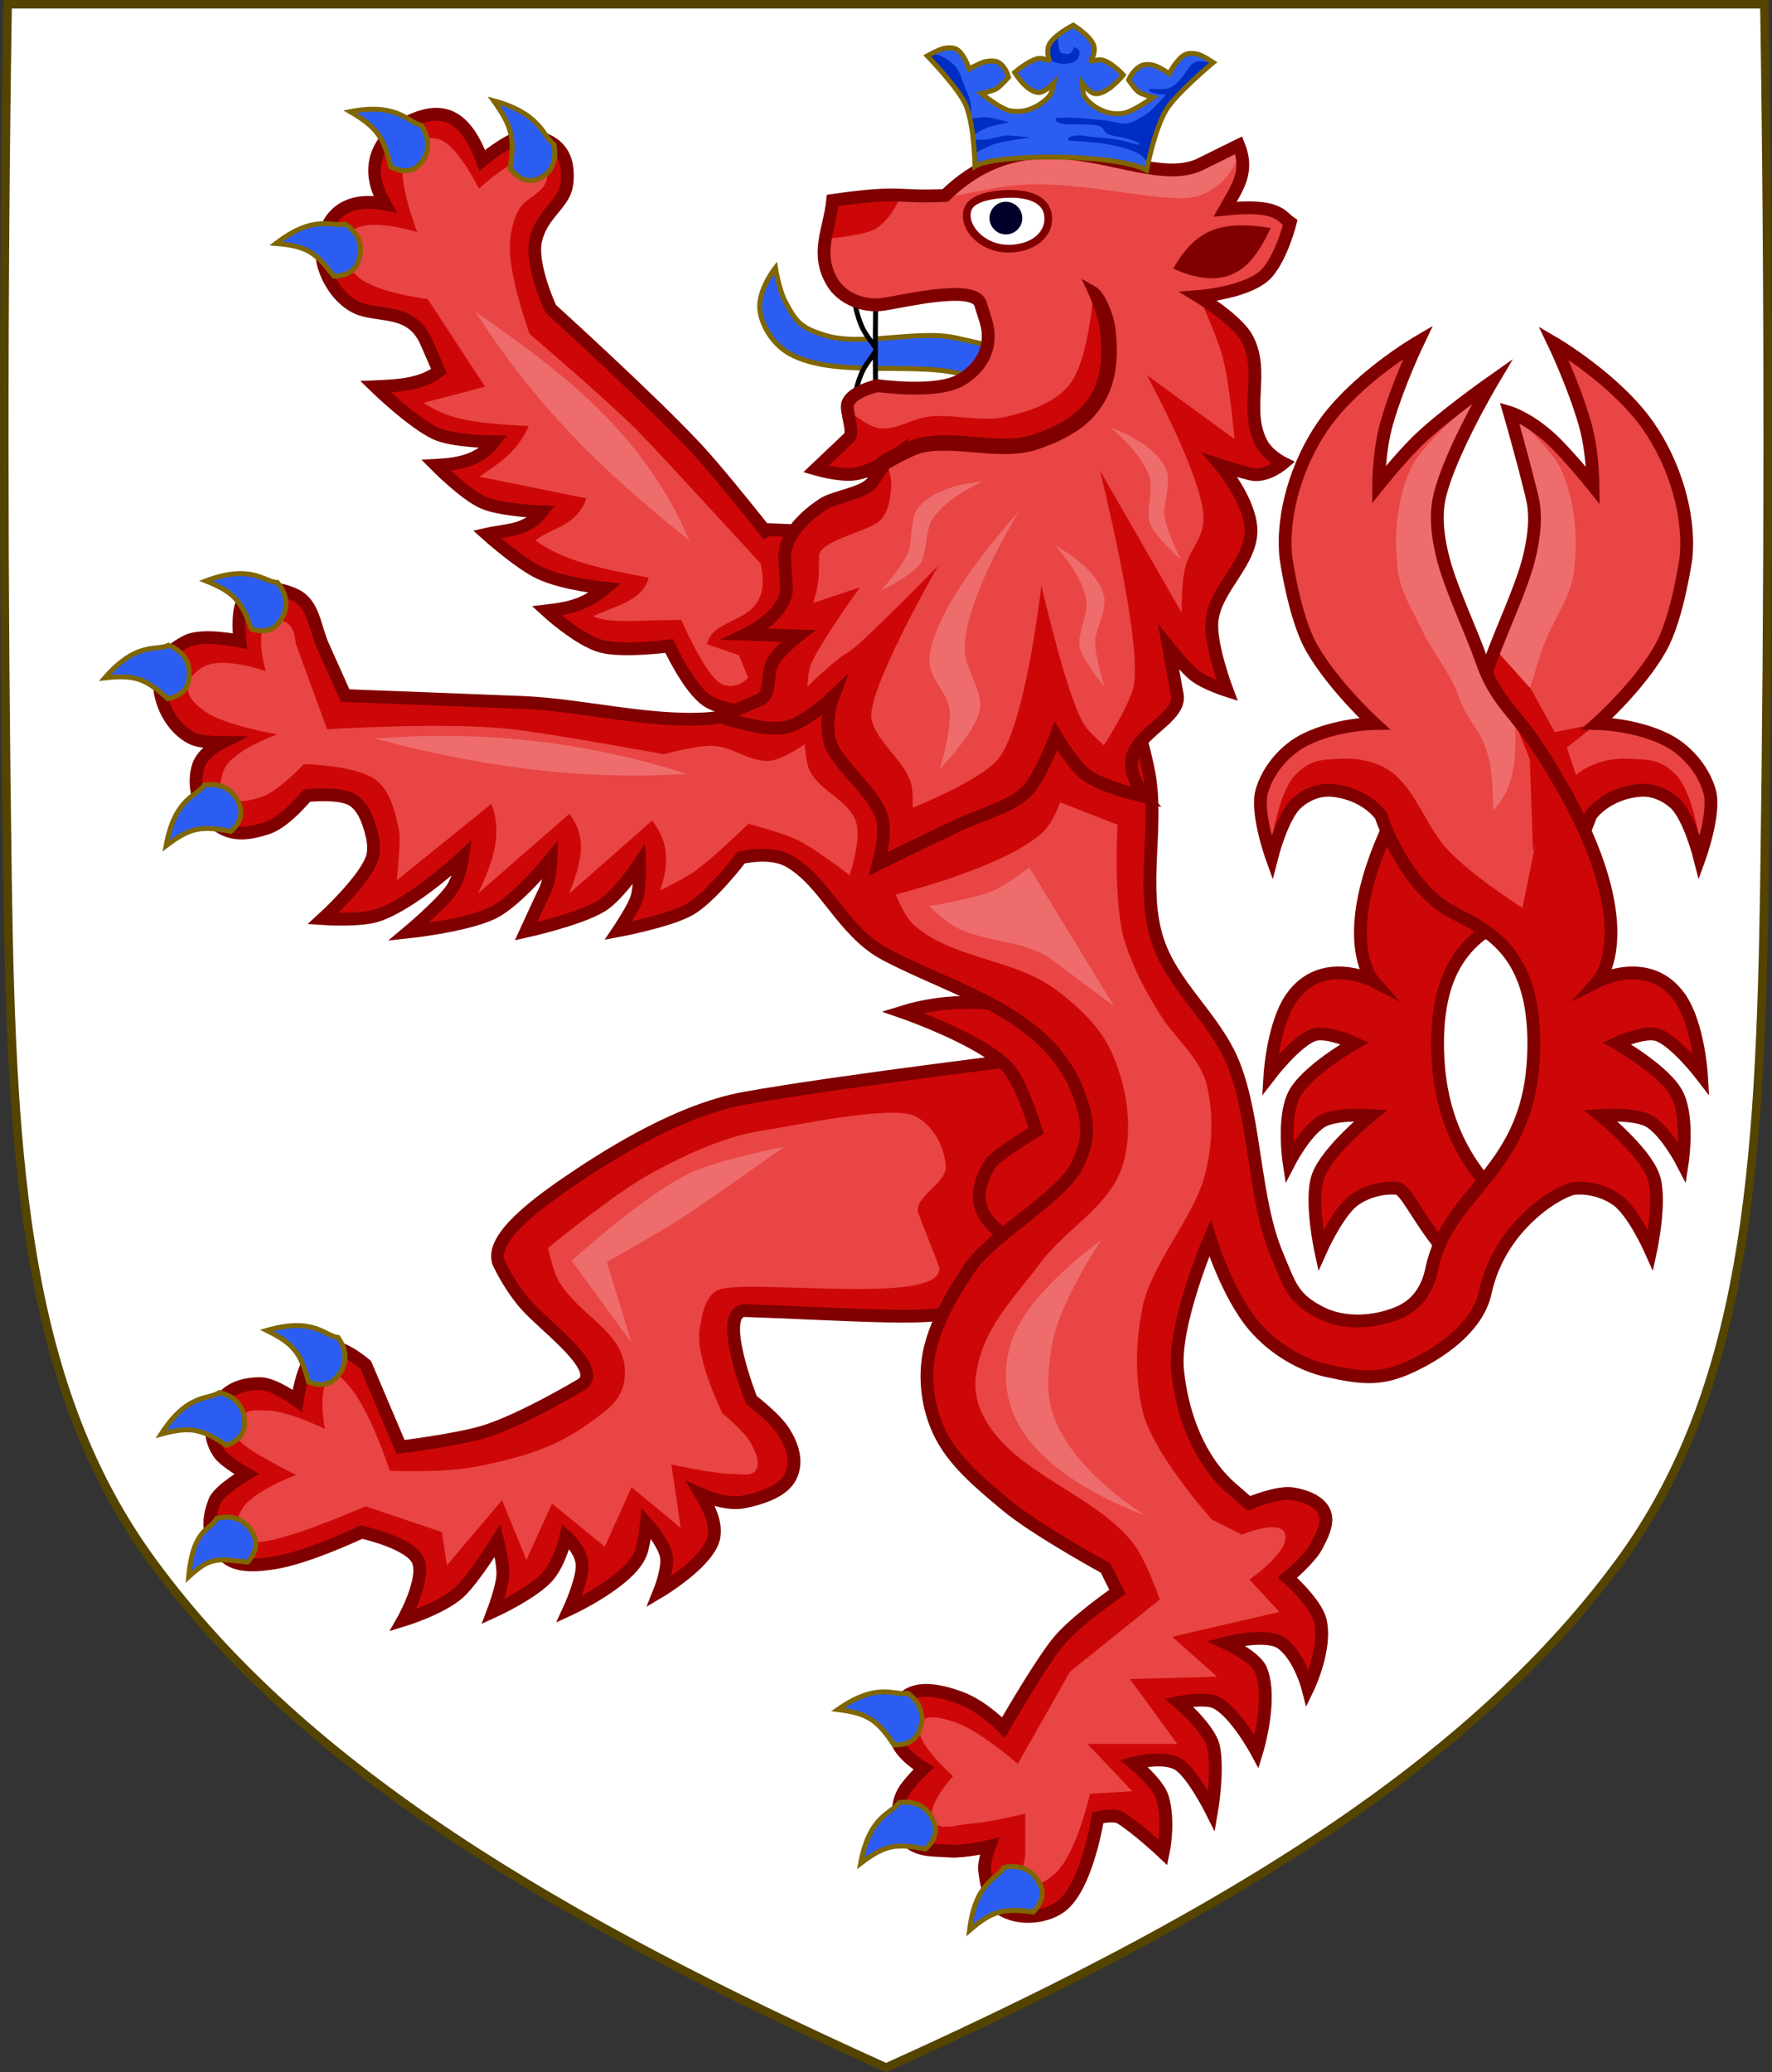
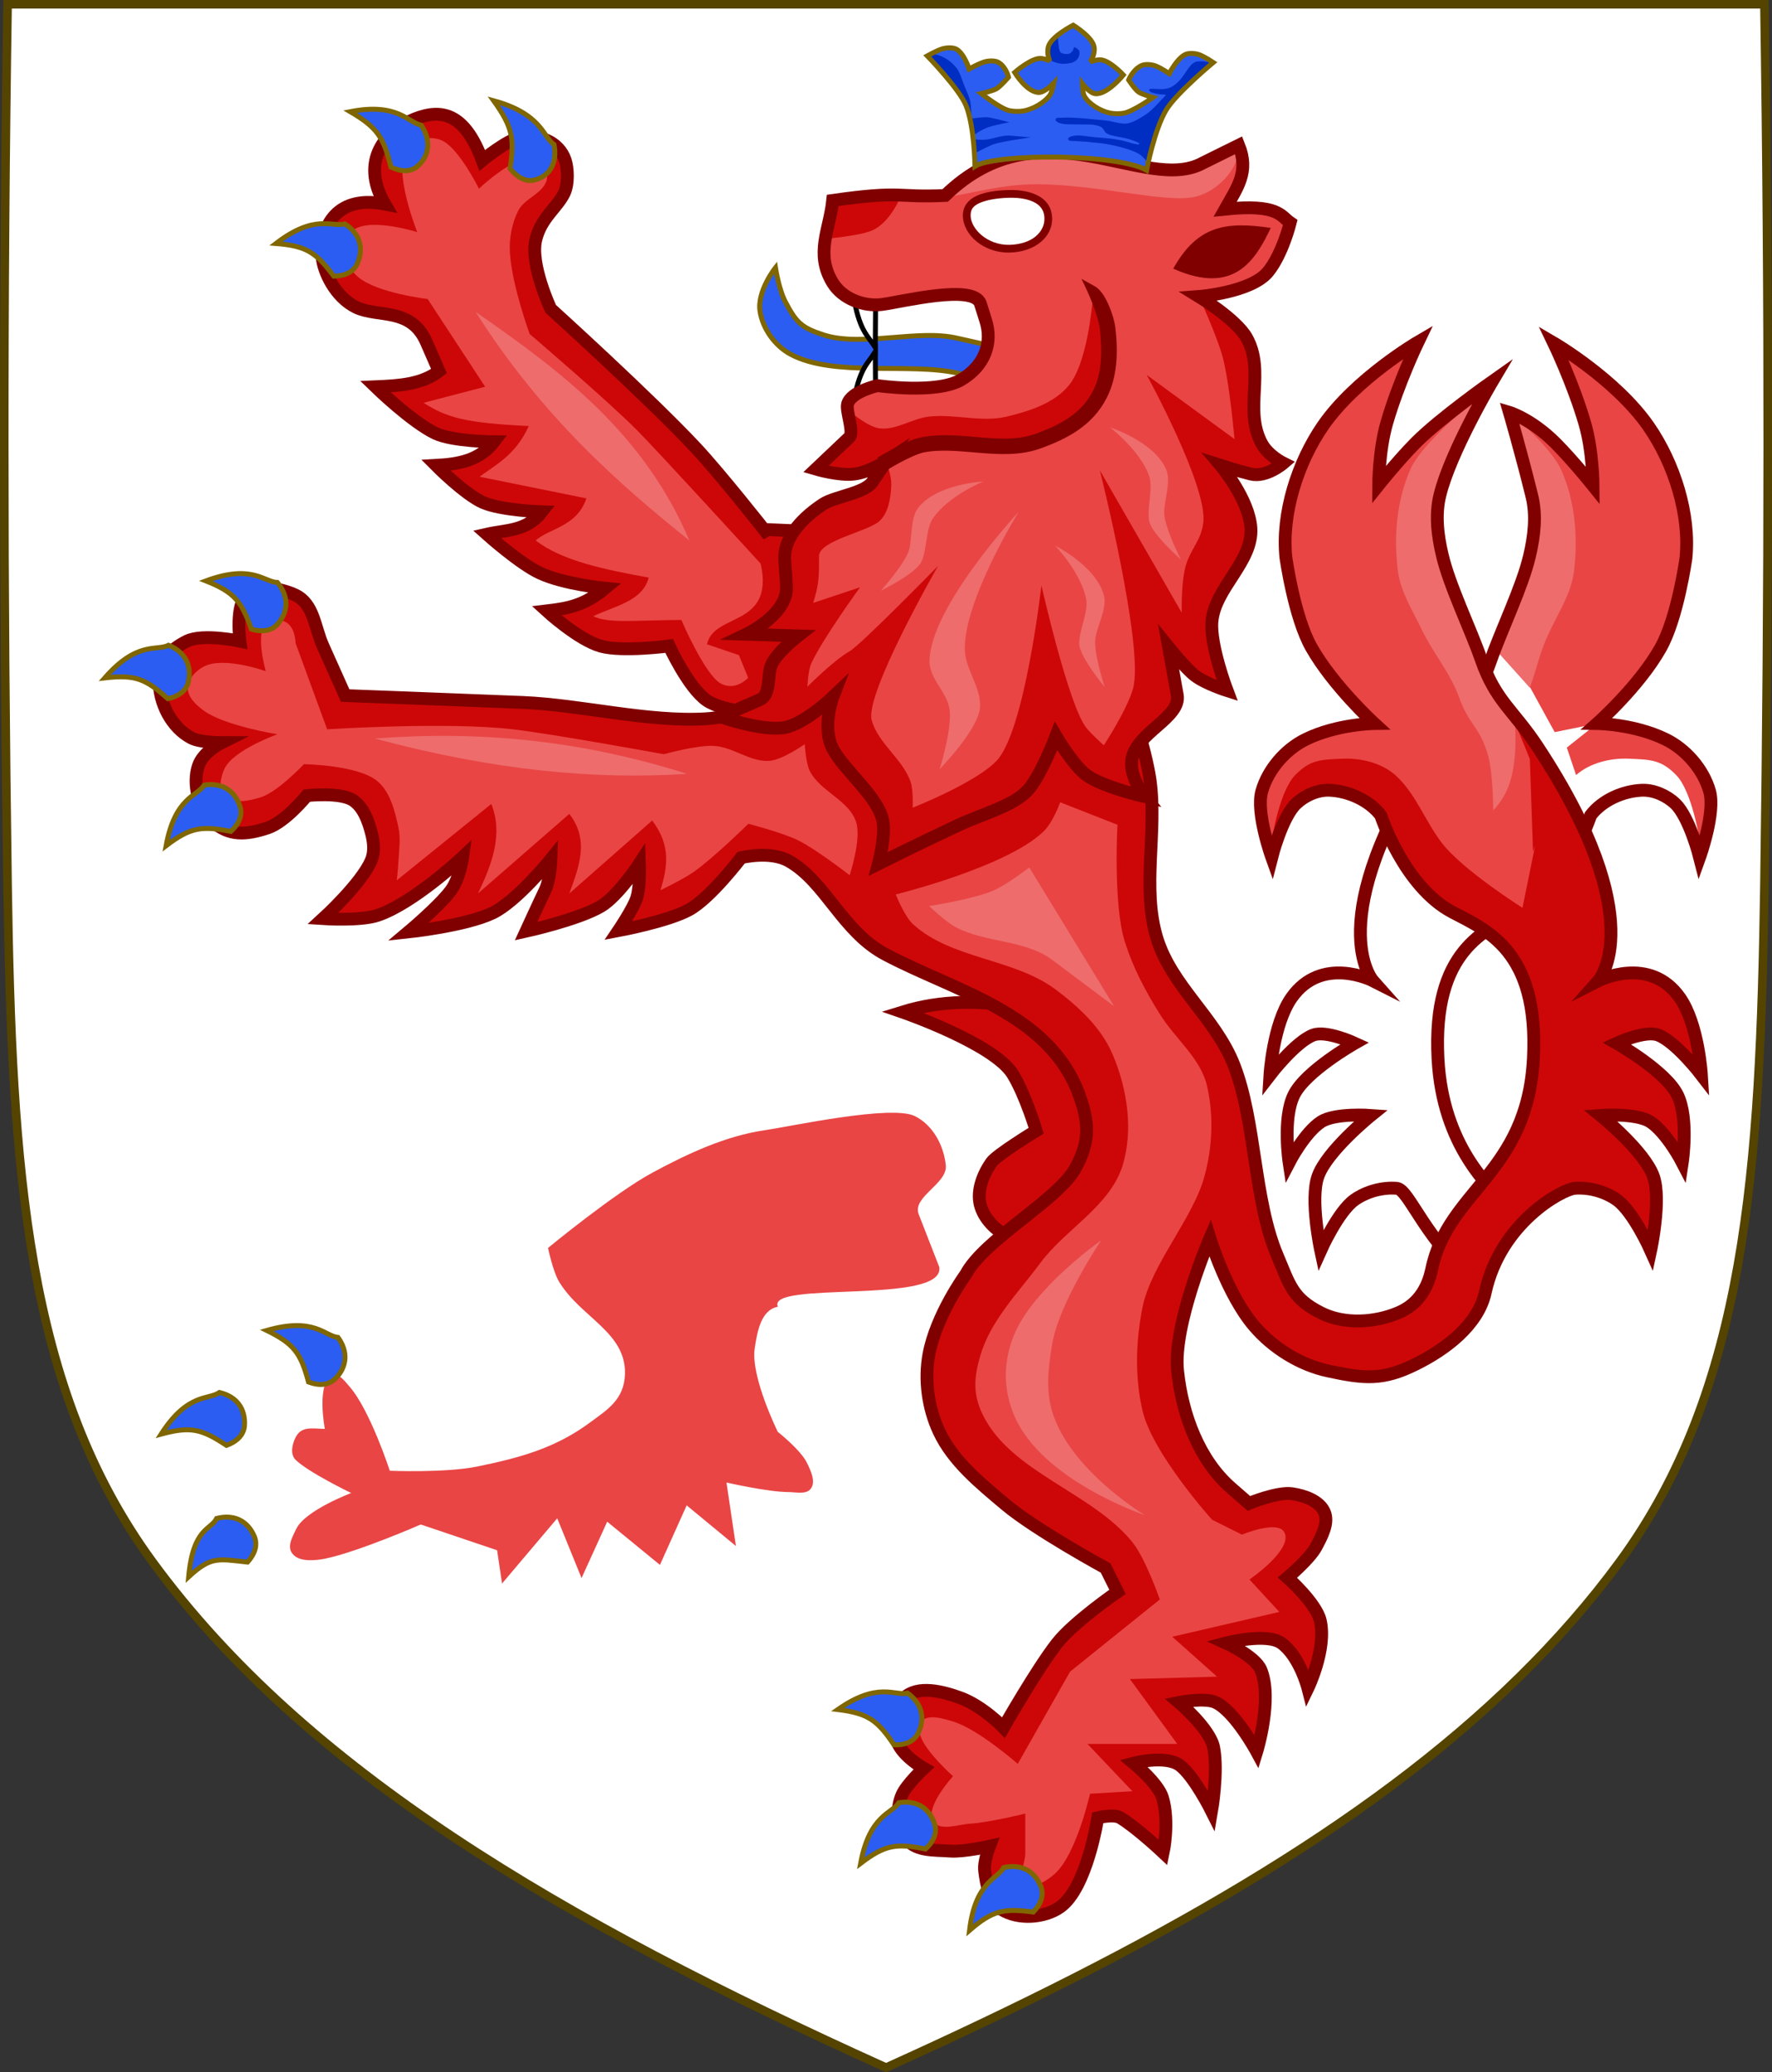
<svg xmlns="http://www.w3.org/2000/svg" xmlns:ns1="http://www.inkscape.org/namespaces/inkscape" xmlns:ns2="http://sodipodi.sourceforge.net/DTD/sodipodi-0.dtd" version="1.1" id="Calque_1" x="0px" y="0px" width="358.802px" height="419.424px" ns1:version="0.48.0 r9654" ns2:docname="Bergischer Löwe.svg">
  <rect width="100%" height="100%" fill="#333333" stroke="none" />
  <title id="title3375">Bergischer Loewe</title>
  <defs id="defs396" />
  <ns2:namedview pagecolor="#ffffff" bordercolor="#666666" borderopacity="1" objecttolerance="10" gridtolerance="10" guidetolerance="10" ns1:pageopacity="0" ns1:pageshadow="2" ns1:window-width="833" ns1:window-height="690" id="namedview394" showgrid="false" ns1:zoom="1.16" ns1:cx="200.96056" ns1:cy="229.34369" ns1:window-x="0" ns1:window-y="0" ns1:window-maximized="0" ns1:current-layer="Calque_1" />
  <style type="text/css" id="style3">
	.st1{fill:#2b5df2;stroke:#806600;}
	.st2{fill:#E94545;}
	.st3{fill:#800000;}
	.st5{fill:#ffffff;stroke:#554400;stroke-width:1.731;stroke-miterlimit:282;}
	.st6{fill:#EE6C6C;}
	.st7{fill:#002dc2;}
	.st8{fill:#5858f6;}
	.st9{fill:#FFFFFF;}
	.st10{fill:#00002b;}
	.st11{fill:#2b5df2;}
	.st12{fill:#FFFFFF;stroke:#000000;}
	.st13{fill:none;}
	.st14{fill:#CD0707;}
	.st15{fill:none;stroke:#806600;}
	.st16{fill:#CD0707;stroke:#800000;stroke-width:2.595;stroke-miterlimit:282;}
	.st17{fill:none;stroke:#800000;stroke-width:2.595;stroke-miterlimit:282;}

</style>
  <g id="g244">
    <path class="st5" d="M1.538,0.866c-0.926,59.451-0.865,118.901,0,178.353c0.865,57.256,3.737,101.96,29.373,136.925     c30.856,42.107,82.314,72.467,148.506,102.331c53.342-24.083,97.141-48.476,128.275-79.114     c7.475-7.355,14.238-15.055,20.229-23.217c25.638-34.965,28.479-79.669,29.344-136.925c0.864-59.451,0.926-118.902,0-178.353     H1.538L1.538,0.866z" id="path250" />
    <g id="g254">
      <path class="st16" d="M155.111,144.553c0,0-8.574-0.44-11.979-2.767c-3.723-2.521-7.642-11.043-7.642-11.043       s-9.456,1.249-13.792,0.05c-4.532-1.248-10.998-7.149-10.998-7.149c4.359-0.515,7.593-1.077,11.831-4.579       c0,0-8.354-0.832-13.105-3.036c-4.139-1.886-10.853-7.908-10.853-7.908c3.871-0.881,8.061-0.563,11.146-4.53       c0,0-8.205-0.269-11.904-1.885c-3.7-1.64-9.53-7.517-9.53-7.517c4.509-0.245,8.82-0.955,11.734-4.774       c0,0-8.304-0.049-11.808-1.69c-4.825-2.277-12.198-9.451-12.198-9.451c4.679-0.196,9.333-0.441,12.884-3.159l-2.571-5.876       c-3.111-7.1-9.774-4.921-14.184-7.027c-4.311-2.081-6.688-7.321-6.908-10.21c-0.367-5.093,2.107-12.756,12.69-10.7       C72.73,32.39,78.291,26.367,83.9,24.115c5.415-2.179,10.166-1.322,13.743,8.349c0,0,4.973-4.113,7.644-4.627       c3.722-0.735,7.887,0.783,9.161,4.578c0.537,1.592,0.709,4.823-0.222,6.709c-1.47,2.988-4.654,4.946-5.731,9.378       c-1.225,4.995,3.013,14.005,3.013,14.005s20.233,18.314,29.518,28.279c4.948,5.313,13.914,16.698,13.914,16.698l0.489-0.294       l20.21,0.857l1.47,36.971L155.111,144.553L155.111,144.553z" id="path256" />
      <path class="st2" d="M137.963,125.48c0,0,4.728,11.042,7.937,12.829c3.036,1.715,5.586-1.125,5.586-1.125l-1.862-4.579       l-6.467-2.204c1.371-6.463,13.693-3.378,10.875-16.307c0,0-20.453-22.378-24.961-26.932       c-5.953-6.023-21.826-19.563-21.826-19.563s-3.577-9.77-3.992-16.38c-0.195-2.914,0.393-5.999,1.666-8.545       c1.298-2.62,5.07-3.428,5.805-6.317c0.221-0.906-0.072-2.033-0.612-2.792c-0.686-0.882-1.813-1.519-2.866-1.494       c-3.943,0.074-10.264,6.121-10.264,6.121s-3.845-7.761-7.227-9.622c-1.445-0.783-3.307-0.783-4.801-0.195       c-1.371,0.563-2.768,1.763-3.209,3.305c-1.421,4.897,2.743,15.303,2.743,15.303s-9.186-2.914-12.761-0.539       c-1.348,0.906-2.06,2.987-1.962,4.75c0.147,1.91,1.397,3.771,2.843,4.945c3.871,3.208,13.987,4.383,13.987,4.383l11.636,17.751       l-12.469,3.256c4.704,2.987,8.401,4.089,21.312,4.701c-2.67,5.852-6.564,7.737-9.969,10.259l21.629,4.383       c-1.935,5.778-7.595,6.072-10.264,8.521c5.438,4.187,14.085,5.9,22.879,7.517c-1.225,4.774-6.859,5.729-11.22,7.811       C123.266,126.264,128.85,125.504,137.963,125.48" id="path258" />
      <path class="st6" d="M139.605,109.418c-9.333-21.815-25.745-34.107-43.31-46.3C109.891,84.493,125.274,97.911,139.605,109.418" id="path260" />
      <g id="g262">
        <path class="st1" d="M112.193,29.281c0.662,3.697-0.784,6.268-3.846,7.125c-1.519,0.441-3.257-0.123-5.07-2.277        c0.932-5.999,0.515-8.398-3.307-13.736C109.621,23.013,109.94,27.665,112.193,29.281L112.193,29.281z" id="path264" />
        <path class="st1" d="M85.297,25.339c2.009,3.085,1.714,6.097-0.711,8.275c-1.2,1.077-2.989,1.347-5.438,0.196        c-1.446-5.974-2.744-8.006-8.23-11.213C80.594,20.711,82.651,24.85,85.297,25.339L85.297,25.339z" id="path266" />
        <path class="st1" d="M69.84,45.318c2.988,1.935,3.87,4.848,2.547,7.958c-0.66,1.542-2.181,2.571-4.802,2.62        c-3.625-4.848-5.561-6.121-11.709-6.611C63.813,43.188,67.268,46.053,69.84,45.318L69.84,45.318z" id="path268" />
      </g>
    </g>
    <g id="g270">
-       <path class="st16" d="M74.053,276.255l7.055,16.601c0,0,11.317-1.372,16.877-3.061c7.619-2.327,19.476-9.402,19.476-9.402       c5.339-2.914-6.59-11.483-10.755-16.062c-3.233-3.526-5.413-8.106-5.413-8.106c-3.185-5.188,8.011-13.171,16.094-18.533       c10.362-6.879,22.341-13.393,33.192-15.377c18.495-3.377,62.343-8.666,62.343-8.666l4.458,16.331l-10.142,23.921       l-15.163,10.578c2.891,3.354-21.973,1.395-41.08,0.783c-6.123-0.222,1.152,18.093,1.152,18.093s4.752,3.601,6.564,6.44       c1.813,2.864,2.842,6.119,1.348,9.084c-1.495,2.984-5.855,4.382-9.48,5.116c-3.601,0.735-8.622-1.519-8.622-1.519       c1.593,2.694,2.988,5.437,2.646,8.326c-0.588,5.116-11.073,11.336-11.073,11.336s2.034-5.045,1.323-7.493       c-0.833-2.89-3.969-6.366-3.969-6.366s-0.392,4.188-1.2,6.22c-2.278,5.655-14.427,11.238-14.427,11.238s2.67-5.803,2.621-8.888       c-0.026-3.036-3.283-5.876-3.283-5.876s-1.077,4.822-3.406,7.761c-2.816,3.551-11.34,7.443-11.34,7.443s1.813-4.75,1.959-7.271       c0.146-2.399-1.054-7.125-1.054-7.125s-4.874,7.883-7.838,10.577c-3.601,3.231-11.318,5.583-11.318,5.583       s4.605-8.13,3.087-11.973c-1.445-3.697-11.488-5.877-11.488-5.877s-10.729,5.116-17.588,6.22       c-3.406,0.538-7.913,1.003-10.24-1.519c-3.184-3.5-3.601-6.537-1.91-10.944c0.833-2.204,6.467-5.509,6.467-5.509       s-4.262-2.449-5.438-4.041c-2.155-2.913-2.082-6.39-0.515-9.646c1.642-3.404,4.924-4.603,8.721-4.603       c2.793-0.024,7.496,3.452,7.496,3.452s1.226-9.084,4.777-10.725C68.395,271.211,74.053,276.255,74.053,276.255L74.053,276.255z       " id="path272" />
-       <path class="st2" d="M190.189,256.448l-4.164-10.676c-1.396-3.525,5.854-6.17,5.487-9.917       c-0.418-4.039-2.598-8.104-6.223-9.939c-4.704-2.399-25.23,2.081-30.474,2.841c-7.961,1.175-15.529,4.725-22.634,8.545       c-7.667,4.113-21.214,15.277-21.214,15.277s1.005,4.848,2.278,6.905c4.409,7.198,13.521,10.16,13.303,18.606       c-0.147,5.167-3.578,7.223-6.909,9.697c-7.128,5.313-14.305,7.246-23.002,9.034c-6.491,1.322-17.71,0.856-17.71,0.856       s-3.993-12.29-8.157-17.041c-0.907-1.027-2.205-2.84-3.454-2.275c-3.332,1.492-1.543,10.846-1.543,10.846       s-7.251-3.551-11.17-3.673c-2.695-0.073-4.826-0.612-5.978,1.836c-0.662,1.347-1.029,3.282,0,4.358       c2.449,2.498,11.315,6.782,11.315,6.782s-9.308,3.501-11.119,7.247c-0.956,1.982-2.082,3.918-0.442,5.387       c1.446,1.322,4.411,1.029,6.346,0.637c6.711-1.396,19.302-6.904,19.302-6.904l15.458,5.215l1.003,6.732l11.172-13.197       l4.924,12.097l5.193-11.411l10.68,8.742l5.414-12.047l9.969,8.228l-1.91-12.854c0,0,8.279,1.91,12.493,1.934       c1.542,0,3.649,0.564,4.581-0.686c1.053-1.395,0-3.624-0.76-5.191c-1.25-2.619-5.928-6.315-5.928-6.315       s-5.487-11.117-4.68-16.821c0.515-3.451,1.275-7.859,4.704-8.496C155.111,259.141,191.389,264.16,190.189,256.448" id="path274" />
-       <path class="st6" d="M158.76,232.11c0,0-13.228,2.547-19.18,5.387c-9.138,4.333-23.835,17.678-23.835,17.678l12.126,16.576       l-4.998-16.332c0,0,11.023-6.121,16.021-9.451C146.366,240.997,158.76,232.11,158.76,232.11" id="path276" />
+       <path class="st2" d="M190.189,256.448l-4.164-10.676c-1.396-3.525,5.854-6.17,5.487-9.917       c-0.418-4.039-2.598-8.104-6.223-9.939c-4.704-2.399-25.23,2.081-30.474,2.841c-7.961,1.175-15.529,4.725-22.634,8.545       c-7.667,4.113-21.214,15.277-21.214,15.277s1.005,4.848,2.278,6.905c4.409,7.198,13.521,10.16,13.303,18.606       c-0.147,5.167-3.578,7.223-6.909,9.697c-7.128,5.313-14.305,7.246-23.002,9.034c-6.491,1.322-17.71,0.856-17.71,0.856       s-3.993-12.29-8.157-17.041c-0.907-1.027-2.205-2.84-3.454-2.275c-3.332,1.492-1.543,10.846-1.543,10.846       c-2.695-0.073-4.826-0.612-5.978,1.836c-0.662,1.347-1.029,3.282,0,4.358       c2.449,2.498,11.315,6.782,11.315,6.782s-9.308,3.501-11.119,7.247c-0.956,1.982-2.082,3.918-0.442,5.387       c1.446,1.322,4.411,1.029,6.346,0.637c6.711-1.396,19.302-6.904,19.302-6.904l15.458,5.215l1.003,6.732l11.172-13.197       l4.924,12.097l5.193-11.411l10.68,8.742l5.414-12.047l9.969,8.228l-1.91-12.854c0,0,8.279,1.91,12.493,1.934       c1.542,0,3.649,0.564,4.581-0.686c1.053-1.395,0-3.624-0.76-5.191c-1.25-2.619-5.928-6.315-5.928-6.315       s-5.487-11.117-4.68-16.821c0.515-3.451,1.275-7.859,4.704-8.496C155.111,259.141,191.389,264.16,190.189,256.448" id="path274" />
      <g id="g278">
        <path class="st1" d="M44.437,281.836c3.454,0.81,5.268,3.258,5.071,6.637c-0.098,1.664-1.177,3.158-3.649,4.063        c-5.021-3.329-7.276-3.893-13.229-2.276C38.043,281.836,42.257,283.379,44.437,281.836L44.437,281.836z" id="path280" />
        <path class="st1" d="M43.874,307.327c3.454-0.883,6.198,0.439,7.57,3.525c0.685,1.541,0.44,3.354-1.323,5.313        c-6.026-0.662-7.393-1.189-11.924,2.973C39.103,309.172,42.674,309.701,43.874,307.327L43.874,307.327z" id="path282" />
        <path class="st1" d="M68.444,270.697c2.082,2.89,1.837,5.951-0.539,8.325c-1.176,1.199-2.965,1.615-5.438,0.686        c-1.568-5.828-2.915-7.713-8.45-10.432C63.643,266.51,65.797,270.452,68.444,270.697L68.444,270.697z" id="path284" />
      </g>
    </g>
    <g id="g286">
-       <path class="st14" d="M305.056,243.969c-3.276-3.594-12.946-11.84-13.885-29.683c-1.152-21.903,9.499-26.018,16.428-29.686       c9.8-5.188,14.483-19.573,14.483-19.573c2.334-3.068,6.563-4.941,10.429-5.085c2.411-0.075,4.962,1.069,6.715,2.735       c2.872,2.756,4.924,10.834,4.924,10.834s3.258-9.035,2.011-13.376c-1.265-4.429-4.811-8.518-8.965-10.525       c-6.336-3.083-13.813-3.169-13.813-3.169s8.465-7.483,12.849-15.259c3.479-6.145,5.146-18.231,5.146-18.231       c0.889-8.768-2.325-19.086-7.565-26.656c-6.64-9.557-19.216-16.885-19.216-16.885s3.985,8.278,6.32,16.342       c1.626,5.578,1.657,12.546,1.657,12.546s-3.979-4.956-7.528-8.54c-4.94-4.954-9.413-6.292-9.413-6.292       s2.379,8.138,4.543,16.922c0.981,3.914,0.474,8.194-0.468,12.135c-1.439,6.203-5.765,15.091-7.854,21.13       c-2.924,8.44-6.642,10.06-11.548,17.515c-23.141,35.16-12.316,47.33-12.316,47.33s-10.387-5.277-16.493,3.469       c-3.739,5.359-4.354,15.6-4.354,15.6s5.158-6.717,8.761-8.072c2.661-1.011,8.414,1.651,8.414,1.651s-9.965,5.636-12.326,10.483       c-2.326,4.744-0.975,13.655-0.975,13.655s3.1-6.006,6.47-8.22c2.849-1.85,10.105-1.308,10.105-1.308s-8.923,7.204-10.727,12.35       c-1.663,4.708,0.552,14.964,0.552,14.964s3.486-7.807,6.809-10.188c2.397-1.716,5.665-2.608,8.587-2.37       c2.585,0.229,5.632,10.59,17.238,20.213L305.056,243.969z" id="path288" />
      <path class="st2" d="M344.105,169.793c0,0-1.497-9.572-4.653-12.865c-3.068-3.182-5.211-3.181-9.63-3.369       c-3.716-0.164-7.88,0.836-10.687,3.314l-1.883-5.561l6.131-4.871l-8.582,1.741l-4.962-9.034l-6.864-7.547l6.393-16.678       l0.905-8.939l-2.8-11.481l-2.242-10.956l7.963,4.326l9.477,9.991l-2.277-13.249l-5.021-14.587L329.15,80.09l11.421,19.221       l1.183,16.73l-7.315,18.75l-8.972,10.288l15.272,6.741l6.026,9.037L344.105,169.793L344.105,169.793z" id="path290" />
      <path class="st6" d="M306.684,84.309c0,0,7.453,6.391,9.402,10.723c2.875,6.37,3.493,13.891,2.591,20.837       c-0.573,4.199-2.996,7.94-4.812,11.767c-2.249,4.694-2.35,6.675-4.101,11.566l-6.79-7.6l1.363-2.766l6.394-16.678l0.342-10.425       l-4.442-17.674L306.684,84.309L306.684,84.309z" id="path292" />
      <path class="st17" d="M305.056,243.969c-3.276-3.594-12.946-11.84-13.885-29.683c-1.152-21.903,9.499-26.018,16.428-29.686       c9.8-5.188,14.483-19.573,14.483-19.573c2.334-3.068,6.563-4.941,10.429-5.085c2.411-0.075,4.962,1.069,6.715,2.735       c2.872,2.756,4.924,10.834,4.924,10.834s3.258-9.035,2.011-13.376c-1.265-4.429-4.811-8.518-8.965-10.525       c-6.336-3.083-13.813-3.169-13.813-3.169s8.465-7.483,12.849-15.259c3.479-6.145,5.146-18.231,5.146-18.231       c0.889-8.768-2.325-19.086-7.565-26.656c-6.64-9.557-19.216-16.885-19.216-16.885s3.985,8.278,6.32,16.342       c1.626,5.578,1.657,12.546,1.657,12.546s-3.979-4.956-7.528-8.54c-4.94-4.954-9.413-6.292-9.413-6.292       s2.379,8.138,4.543,16.922c0.981,3.914,0.474,8.194-0.468,12.135c-1.439,6.203-5.765,15.091-7.854,21.13       c-2.924,8.44-6.642,10.06-11.548,17.515c-23.141,35.16-12.316,47.33-12.316,47.33s-10.387-5.277-16.493,3.469       c-3.739,5.359-4.354,15.6-4.354,15.6s5.158-6.717,8.761-8.072c2.661-1.011,8.414,1.651,8.414,1.651s-9.965,5.636-12.326,10.483       c-2.326,4.744-0.975,13.655-0.975,13.655s3.1-6.006,6.47-8.22c2.849-1.85,10.105-1.308,10.105-1.308s-8.923,7.204-10.727,12.35       c-1.663,4.708,0.552,14.964,0.552,14.964s3.486-7.807,6.809-10.188c2.397-1.716,5.665-2.608,8.587-2.37       c2.585,0.229,5.632,10.59,17.238,20.213L305.056,243.969z" id="path294" />
    </g>
    <g id="g296">
      <path class="st16" d="M221.153,247.364c0,0-10.094,5.9-16.561,3.109c-2.793-1.199-5.414-3.771-6.124-6.71       c-0.686-2.839,0.588-6.096,2.278-8.496c1.053-1.542,9.063-6.413,9.063-6.413s-2.155-7.248-4.753-11.459       c-3.797-6.17-22.315-12.561-22.315-12.561c7.545-2.352,16.339-2.646,25.206-0.539l15.041,18.34L221.153,247.364       L221.153,247.364z" id="path298" />
      <path class="st14" d="M300.74,261.588c3.071-14.118,15.519-20.848,18.103-21.076c2.923-0.238,6.19,0.654,8.588,2.37       c3.321,2.382,6.807,10.188,6.807,10.188s2.217-10.256,0.553-14.964c-1.804-5.146-10.727-12.35-10.727-12.35       s7.258-0.542,10.106,1.308c3.369,2.214,6.469,8.22,6.469,8.22s1.352-8.911-0.975-13.655       c-2.361-4.848-12.326-10.483-12.326-10.483s5.753-2.662,8.414-1.651c3.603,1.355,8.761,8.072,8.761,8.072       s-0.613-10.24-4.354-15.6c-6.106-8.746-16.493-3.469-16.493-3.469s10.825-12.17-12.315-47.33       c-4.907-7.455-8.513-9.261-11.443-17.699c-2.095-6.037-6.426-14.922-7.871-21.124c-0.945-3.94-1.457-8.22-0.479-12.134       c2.157-8.787,10.58-22.984,10.58-22.984s-10.522,7.398-15.459,12.357c-3.547,3.587-7.521,8.546-7.521,8.546       s0.025-6.967,1.647-12.547c2.327-8.065,6.307-16.347,6.307-16.347s-12.571,7.338-19.202,16.902       c-5.233,7.574-8.439,17.895-7.542,26.662c0,0,1.679,12.085,5.161,18.228c4.39,7.771,12.746,15.414,12.746,15.414       s-7.478,0.086-13.813,3.169c-4.153,2.008-7.7,6.097-8.965,10.525c-1.247,4.341,2.011,13.376,2.011,13.376       s2.052-8.078,4.924-10.834c1.754-1.666,4.303-2.811,6.715-2.735c3.867,0.144,8.096,2.017,10.43,5.085       c0,0,4.683,14.386,14.483,19.573c6.929,3.668,17.579,7.782,16.427,29.686c-1.221,23.21-17.271,26.603-20.597,42.624       c-0.847,4.076-2.965,7.226-6.811,8.816c-4.801,2.008-10.95,2.35-15.604,0c-5.78-2.914-6.295-5.583-8.817-11.532       c-4.851-11.386-4.312-27.153-8.819-38.661c-3.771-9.598-12.664-15.938-15.629-25.782c-3.036-10.186,0.123-21.375-1.347-31.902       c-0.931-6.514-4.531-16.552-5.438-23.065c-0.712-5.166,0-11.531,0-11.531l-45.71-2.4l-24.644,21.791       c0,0-9.406,2.571-14.206,2.841c-11.71,0.687-25.232-2.815-36.94-3.306c-12.617-0.514-36.034-1.396-36.034-1.396l-4.507-10.063       c-1.716-3.844-1.813-8.471-5.587-10.283c-2.963-1.396-7.348-2.129-9.822,0c-2.376,2.057-1.396,9.329-1.396,9.329       s-7.521-1.592-10.729,0c-3.479,1.737-5.561,4.063-5.61,7.933c-0.049,4.578,2.474,9.573,6.54,11.68       c1.789,0.93,6.076,0.93,6.076,0.93s-3.724,1.837-4.68,4.676c-1.225,3.625-0.024,8.57,2.793,11.189       c3.356,3.111,6.859,2.841,11.22,1.396c3.65-1.225,7.936-6.537,7.936-6.537s6.713-0.76,9.334,0.93       c2.105,1.372,3.087,4.113,3.724,6.538c0.489,1.812,0.734,3.868,0,5.606c-1.936,4.676-9.775,11.826-9.775,11.826       s7.595,0.516,11.098-0.686c7.324-2.498,17.197-11.802,17.197-11.802s-0.589,4.407-2.499,6.904       c-2.401,3.159-8.501,8.276-8.501,8.276s11.586-1.225,17.049-3.845c4.899-2.349,11.808-10.896,11.808-10.896       s-0.147,4.139-1.175,6.269c-1.226,2.546-3.871,8.325-3.871,8.325s10.46-2.302,15.114-5.02c3.527-2.057,7.863-8.692,7.863-8.692       s0.171,4.53-0.54,6.904c-0.66,2.155-3.723,6.685-3.723,6.685s9.995-1.859,14.281-4.211c4.36-2.375,10.559-10.554,10.559-10.554       s5.879-1.468,9.675,0.687c7.472,4.235,10.827,14.273,19.573,18.902c14.207,7.516,33.119,11.826,39.168,28.352       c2.083,5.68,2.23,9.501-0.686,14.839c-3.552,6.537-18.47,14.421-22.268,21.595c0,0-5.976,8.178-7.446,16.209       c-0.931,5.115-0.171,10.773,2.034,15.498c2.816,6.072,8.377,10.553,13.497,14.862c6.124,5.142,20.258,12.829,20.258,12.829       l2.4,4.824c0,0-8.94,6.145-12.297,10.479c-4.115,5.289-10.777,16.992-10.777,16.992s-4.165-4.334-8.745-6.022       c-3.553-1.298-8.599-2.62-11.342,0c-2.622,2.497-2.793,5.483-1.47,8.862c1.175,3.036,5.413,5.412,5.413,5.412       s-3.527,3.28-4.434,5.41c-1.103,2.597-1.078,6.049,0.49,8.373c2.106,3.111,5.633,2.693,9.356,2.965       c2.646,0.195,7.889-0.98,7.889-0.98s-1.201,3.085-0.979,4.921c0.317,2.841,1.004,6.366,3.453,7.884       c3.332,2.081,8.574,1.764,11.808-0.488c5.486-3.844,7.642-18.095,7.642-18.095l0,0c0,0,3.26-0.784,4.557,0       c3.332,2.007,8.696,7.052,8.696,7.052s1.323-6.193-0.146-11.117c-0.882-2.912-5.831-6.977-5.831-6.977s6.395-1.689,9.309,0.416       c2.867,2.081,6.468,9.28,6.468,9.28s1.372-7.909,0.416-12.855c-0.71-3.771-7.03-9.132-7.03-9.132s5.193-1.054,7.447,0       c3.92,1.836,8.305,9.965,8.305,9.965s3.281-10.676,0.832-16.576c-1.151-2.742-7.055-5.41-7.055-5.41s8.157-2.131,11.195,0       c3.723,2.645,5.389,9.133,5.389,9.133s3.846-7.934,2.498-13.688c-0.833-3.549-6.638-8.691-6.638-8.691s4.458-3.723,5.805-6.221       c1.128-2.129,2.621-4.848,1.665-7.051c-1.003-2.277-4.041-3.33-6.49-3.697c-2.988-0.467-8.794,1.959-8.794,1.959l-3.626-3.158       c-6.369-5.582-9.848-14.594-10.803-23.628c-1.029-9.354,6.541-26.907,6.541-26.907s3.527,11.457,8.965,17.799       c3.797,4.432,9.285,7.86,14.992,9.084c7.299,1.566,11.023,1.959,17.71-1.37C292.706,273.122,299.308,268.169,300.74,261.588z" id="path300" />
      <path class="st2" d="M172.038,177.143c0,0,2.424-7.298,1.322-10.725c-1.396-4.457-7.324-6.219-9.406-10.407       c-0.809-1.64-1.005-5.386-1.005-5.386s-4.458,3.134-7.054,3.355c-3.92,0.365-7.472-2.841-11.416-3.013       c-3.405-0.172-10.067,1.689-10.067,1.689s-21.851-4.015-30.571-5.044c-13.352-1.567-37.602,0-37.602,0l-6.395-17.457       c0,0-0.023-2.865-1.665-4.04c-1.2-0.833-3.355-1.028-4.359,0c-2.181,2.276,0,9.745,0,9.745s-8.329-3.036-12.444-1.004       c-1.642,0.808-3.308,2.521-3.356,4.357c-0.024,1.936,1.788,3.574,3.356,4.701c4.188,2.988,14.796,4.701,14.796,4.701       s-9.04,3.208-10.754,7.051c-0.736,1.642-1.25,4.064,0,5.363c1.69,1.787,5.021,1.077,7.374,0.342       c3.502-1.102,8.743-6.707,8.743-6.707s10.853,0.17,14.771,3.354c2.695,2.18,3.626,6.023,4.36,9.402       c0.515,2.302,0.123,4.701,0,7.051c-0.049,1.225-0.317,3.697-0.317,3.697l19.131-15.449c2.425,6.047,0.196,12.07-2.694,18.118       l18.494-16.11c4.139,5.361,1.935,10.748,0,16.11l16.779-14.765c3.994,5.264,2.965,9.696,1.691,14.104       c0,0,4.604-2.229,6.711-3.698c4.018-2.815,11.073-9.744,11.073-9.744s6.907,1.786,10.091,3.354       C165.375,171.952,172.038,177.143,172.038,177.143" id="path302" />
      <path class="st6" d="M139.114,156.625c-21.629-6.831-42.035-8.766-63.223-7.149       C100.337,156.037,120.767,157.824,139.114,156.625" id="path304" />
      <path class="st2" d="M234.844,323.729c0,0-2.865-8.275-5.559-11.604c-8.133-10.064-24.546-14.104-30.254-25.709       c-2.083-4.237-1.837-7.59-0.515-12.096c2.106-7.125,7.692-12.709,12.102-18.658c5.119-6.904,14.061-11.482,16.657-19.661       c2.277-7.245,0.979-15.718-2.033-22.695c-2.303-5.362-6.908-9.622-11.587-13.099c-8.476-6.27-20.944-6.049-28.759-13.123       c-1.738-1.568-3.526-6.05-3.526-6.05s22.046-5.41,29.763-12.584c2.155-2.007,3.527-6.072,3.527-6.072l11.61,4.554       c0,0-0.905,16.135,1.495,23.701c1.715,5.361,4.091,9.818,7.078,14.617c3.063,4.947,8.305,8.938,9.579,14.618       c1.347,5.949,1.077,12.241-0.515,18.142c-2.303,8.594-10.901,17.996-12.591,26.713c-1.347,6.782-1.544,13.955,0,20.689       c1.959,8.717,14.109,22.182,14.109,22.182l6.05,3.013c0,0,7.203-3.013,8.574-0.489c1.887,3.475-7.055,9.573-7.055,9.573       l6.051,6.561l-21.68,5.021l9.064,8.079l-17.638,0.489l9.577,13.125h-18.175l9.089,9.572l-8.574,0.514       c0,0-2.72,12.168-7.056,16.136c-1.567,1.421-4.336,3.258-6.05,2.009c-1.642-1.176,0-4.04,0-6.049v-8.08       c0,0-7.35,1.813-11.098,2.033c-2.522,0.146-6.271,1.64-7.569-0.516c-1.716-2.84,4.042-9.083,4.042-9.083       s-5.414-4.799-6.564-8.056c-0.343-0.955-0.71-2.301,0-3.012c1.543-1.564,4.458-0.635,6.564,0       c4.998,1.469,13.105,8.57,13.105,8.57l10.582-18.657L234.844,323.729L234.844,323.729z" id="path306" />
      <g id="g308">
        <path class="st2" d="M257.552,169.793c0,0,1.497-9.572,4.651-12.865c3.069-3.182,5.212-3.181,9.631-3.369        c3.716-0.164,7.88,0.836,10.688,3.314c4.171,3.748,6.016,9.314,9.432,13.74c4.263,5.533,16.321,13.127,16.321,13.127        l2.568-12.598l-0.426,1.23l-0.652-18.742l-4.737-11.634l-6.242-10.579l-6.407-16.672l-0.913-8.938l2.79-11.485l8.286-17.015        l-14.012,10.39l-9.468,10l2.266-13.25l5.01-14.591l-13.771,10.072l-11.404,19.231l-1.17,16.732l7.333,18.744l8.98,10.279        l-15.389,6.906l-6.026,9.037L257.552,169.793L257.552,169.793z" id="path310" />
        <path class="st6" d="M295.036,84.128c0,0-7.447,6.397-9.394,10.731c-2.87,6.372-3.481,13.893-2.572,20.838        c0.577,4.199,3.003,7.938,4.821,11.764c2.254,4.691,5.799,8.785,7.555,13.676c2.006,5.652,4.183,5.914,5.847,11.688        c1.04,3.595,1.068,11.197,1.068,11.197c2.783-3.038,5.138-7.063,4.355-18.853l-4.517-5.427l-4.78-11.089l-6.407-16.673        l-0.352-10.424l5.703-11.411l4.777-12.326L295.036,84.128L295.036,84.128z" id="path312" />
      </g>
      <path class="st17" d="M300.74,261.588c3.071-14.118,15.519-20.848,18.103-21.076c2.923-0.238,6.19,0.654,8.588,2.37       c3.321,2.382,6.807,10.188,6.807,10.188s2.217-10.256,0.553-14.964c-1.804-5.146-10.727-12.35-10.727-12.35       s7.258-0.542,10.106,1.308c3.369,2.214,6.469,8.22,6.469,8.22s1.352-8.911-0.975-13.655       c-2.361-4.848-12.326-10.483-12.326-10.483s5.753-2.662,8.414-1.651c3.603,1.355,8.761,8.072,8.761,8.072       s-0.613-10.24-4.354-15.6c-6.106-8.746-16.493-3.469-16.493-3.469s10.825-12.17-12.315-47.33       c-4.907-7.455-8.513-9.261-11.443-17.699c-2.095-6.037-6.426-14.922-7.871-21.124c-0.945-3.94-1.457-8.22-0.479-12.134       c2.157-8.787,10.58-22.984,10.58-22.984s-10.522,7.398-15.459,12.357c-3.547,3.587-7.521,8.546-7.521,8.546       s0.025-6.967,1.647-12.547c2.327-8.065,6.307-16.347,6.307-16.347s-12.571,7.338-19.202,16.902       c-5.233,7.574-8.439,17.895-7.542,26.662c0,0,1.679,12.085,5.161,18.228c4.39,7.771,12.746,15.414,12.746,15.414       s-7.478,0.086-13.813,3.169c-4.153,2.008-7.7,6.097-8.965,10.525c-1.247,4.341,2.011,13.376,2.011,13.376       s2.052-8.078,4.924-10.834c1.754-1.666,4.303-2.811,6.715-2.735c3.867,0.144,8.096,2.017,10.43,5.085       c0,0,4.683,14.386,14.483,19.573c6.929,3.668,17.579,7.782,16.427,29.686c-1.221,23.21-17.271,26.603-20.597,42.624       c-0.847,4.076-2.965,7.226-6.811,8.816c-4.801,2.008-10.95,2.35-15.604,0c-5.78-2.914-6.295-5.583-8.817-11.532       c-4.851-11.386-4.312-27.153-8.819-38.661c-3.771-9.598-12.664-15.938-15.629-25.782c-3.036-10.186,0.123-21.375-1.347-31.902       c-0.931-6.514-4.531-16.552-5.438-23.065c-0.712-5.166,0-11.531,0-11.531l-45.71-2.4l-24.644,21.791       c0,0-9.406,2.571-14.206,2.841c-11.71,0.687-25.232-2.815-36.94-3.306c-12.617-0.514-36.034-1.396-36.034-1.396l-4.507-10.063       c-1.716-3.844-1.813-8.471-5.587-10.283c-2.963-1.396-7.348-2.129-9.822,0c-2.376,2.057-1.396,9.329-1.396,9.329       s-7.521-1.592-10.729,0c-3.479,1.737-5.561,4.063-5.61,7.933c-0.049,4.578,2.474,9.573,6.54,11.68       c1.789,0.93,6.076,0.93,6.076,0.93s-3.724,1.837-4.68,4.676c-1.225,3.625-0.024,8.57,2.793,11.189       c3.356,3.111,6.859,2.841,11.22,1.396c3.65-1.225,7.936-6.537,7.936-6.537s6.713-0.76,9.334,0.93       c2.105,1.372,3.087,4.113,3.724,6.538c0.489,1.812,0.734,3.868,0,5.606c-1.936,4.676-9.775,11.826-9.775,11.826       s7.595,0.516,11.098-0.686c7.324-2.498,17.197-11.802,17.197-11.802s-0.589,4.407-2.499,6.904       c-2.401,3.159-8.501,8.276-8.501,8.276s11.586-1.225,17.049-3.845c4.899-2.349,11.808-10.896,11.808-10.896       s-0.147,4.139-1.175,6.269c-1.226,2.546-3.871,8.325-3.871,8.325s10.46-2.302,15.114-5.02c3.527-2.057,7.863-8.692,7.863-8.692       s0.171,4.53-0.54,6.904c-0.66,2.155-3.723,6.685-3.723,6.685s9.995-1.859,14.281-4.211c4.36-2.375,10.559-10.554,10.559-10.554       s5.879-1.468,9.675,0.687c7.472,4.235,10.827,14.273,19.573,18.902c14.207,7.516,33.119,11.826,39.168,28.352       c2.083,5.68,2.23,9.501-0.686,14.839c-3.552,6.537-18.47,14.421-22.268,21.595c0,0-5.976,8.178-7.446,16.209       c-0.931,5.115-0.171,10.773,2.034,15.498c2.816,6.072,8.377,10.553,13.497,14.862c6.124,5.142,20.258,12.829,20.258,12.829       l2.4,4.824c0,0-8.94,6.145-12.297,10.479c-4.115,5.289-10.777,16.992-10.777,16.992s-4.165-4.334-8.745-6.022       c-3.553-1.298-8.599-2.62-11.342,0c-2.622,2.497-2.793,5.483-1.47,8.862c1.175,3.036,5.413,5.412,5.413,5.412       s-3.527,3.28-4.434,5.41c-1.103,2.597-1.078,6.049,0.49,8.373c2.106,3.111,5.633,2.693,9.356,2.965       c2.646,0.195,7.889-0.98,7.889-0.98s-1.201,3.085-0.979,4.921c0.317,2.841,1.004,6.366,3.453,7.884       c3.332,2.081,8.574,1.764,11.808-0.488c5.486-3.844,7.642-18.095,7.642-18.095l0,0c0,0,3.26-0.784,4.557,0       c3.332,2.007,8.696,7.052,8.696,7.052s1.323-6.193-0.146-11.117c-0.882-2.912-5.831-6.977-5.831-6.977s6.395-1.689,9.309,0.416       c2.867,2.081,6.468,9.28,6.468,9.28s1.372-7.909,0.416-12.855c-0.71-3.771-7.03-9.132-7.03-9.132s5.193-1.054,7.447,0       c3.92,1.836,8.305,9.965,8.305,9.965s3.281-10.676,0.832-16.576c-1.151-2.742-7.055-5.41-7.055-5.41s8.157-2.131,11.195,0       c3.723,2.645,5.389,9.133,5.389,9.133s3.846-7.934,2.498-13.688c-0.833-3.549-6.638-8.691-6.638-8.691s4.458-3.723,5.805-6.221       c1.128-2.129,2.621-4.848,1.665-7.051c-1.003-2.277-4.041-3.33-6.49-3.697c-2.988-0.467-8.794,1.959-8.794,1.959l-3.626-3.158       c-6.369-5.582-9.848-14.594-10.803-23.628c-1.029-9.354,6.541-26.907,6.541-26.907s3.527,11.457,8.965,17.799       c3.797,4.432,9.285,7.86,14.992,9.084c7.299,1.566,11.023,1.959,17.71-1.37C292.706,273.122,299.308,268.169,300.74,261.588z" id="path314" />
      <g id="g316">
        <path class="st1" d="M56.171,117.89c2.303,2.742,2.278,5.803,0.098,8.374c-1.078,1.272-2.841,1.811-5.364,1.077        c-2.01-5.681-3.504-7.493-9.211-9.77C51.076,114.094,53.5,117.841,56.171,117.89L56.171,117.89z" id="path318" />
        <path class="st1" d="M34.125,130.597c3.307,1.322,4.728,4.016,4.042,7.321c-0.343,1.615-1.617,2.938-4.189,3.501        c-4.482-4.04-6.638-4.921-12.762-4.212C27.805,129.667,31.749,131.821,34.125,130.597L34.125,130.597z" id="path320" />
        <path class="st1" d="M41.351,158.901c3.503-0.562,6.124,1.029,7.201,4.212c0.564,1.591,0.123,3.38-1.812,5.165        c-5.903-1.174-8.207-0.832-13.106,2.891C35.448,161.325,39.93,161.178,41.351,158.901L41.351,158.901z" id="path322" />
      </g>
      <path class="st6" d="M188.13,183.385c0,0,3.259,3.086,5.193,4.162c6.101,3.354,14.209,2.57,19.769,6.76l12.494,9.352       l-17.172-28.083c0,0-4.631,3.549-7.276,4.676C197.023,182.014,188.13,183.385,188.13,183.385" id="path324" />
      <path class="st6" d="M222.989,251.012c0,0-13.864,9.744-17.687,19.243c-2.154,5.314-2.204,10.823,0,16.112       c5.537,13.295,26.53,20.297,26.53,20.297s-15.016-8.938-18.74-20.813c-1.396-4.479-0.809-9.449,0-14.053       C214.612,263.424,222.989,251.012,222.989,251.012" id="path326" />
      <g id="g328">
        <path class="st1" d="M183.77,342.68c2.892,2.083,3.627,5.045,2.156,8.081c-0.71,1.493-2.278,2.472-4.898,2.399        c-3.381-5.02-5.268-6.391-11.392-7.15C177.843,340.282,181.151,343.317,183.77,342.68L183.77,342.68z" id="path330" />
        <path class="st1" d="M182.007,364.864c3.503-0.563,6.123,1.028,7.201,4.211c0.539,1.593,0.124,3.38-1.812,5.166        c-5.929-1.199-8.207-0.855-13.131,2.89C176.103,367.289,180.585,367.116,182.007,364.864L182.007,364.864z" id="path332" />
        <path class="st1" d="M203.246,377.988c3.478-0.783,6.172,0.637,7.472,3.745c0.637,1.567,0.317,3.354-1.495,5.264        c-5.977-0.807-8.255-0.316-12.909,3.699C197.512,380.78,201.972,380.338,203.246,377.988L203.246,377.988z" id="path334" />
      </g>
    </g>
    <g id="g336">
      <g id="g338">
        <path class="st1" d="M216.963,73.524c0,0-16.535-3.55-23.246-5.093c-7.84-1.811-19.182,1.813-26.849-0.612        c-4.508-1.444-5.61-2.473-7.814-6.66c-1.371-2.571-2.033-6.978-2.033-6.978s-3.724,4.676-3.136,8.765        c0.515,3.551,3.038,7.076,6.223,8.766c8.818,4.701,24.201,1.591,33.927,3.844c6.81,1.567,15.04,11.165,15.04,11.165        L216.963,73.524L216.963,73.524z" id="path340" />
        <path class="st12" d="M172.699,82.241c1.249-7.737,2.914-8.496,4.532-11.042l0.073,10.871L172.699,82.241L172.699,82.241z" id="path342" />
        <path class="st12" d="M172.699,59.274c1.249,7.737,2.914,8.496,4.532,11.042l0.073-10.871L172.699,59.274L172.699,59.274z" id="path344" />
      </g>
      <path class="st2" d="M145.9,145.092l7.962-3.477c2.252-0.979,1.444-4.824,2.327-7.003c0.979-2.474,5.388-5.901,5.388-5.901       l-10.46-0.342c0,0,7.595-3.624,8.108-8.766c0.123-1.322-0.342-5.436-0.342-6.758c0.024-4.505,4.017-8.3,7.765-10.798       c2.376-1.591,8.794-2.228,10.143-4.726l2.375-4.407c0,0-3.258,2.277-6.369,2.668c-3.037,0.392-7.765-1.003-7.765-1.003       l6.735-6.415c1.079-1.004-0.71-5.338-0.317-6.758c0.71-2.571,6.075-3.722,6.075-3.722s11.267,2.106,16.241-0.808       c4.727-2.791,7.054-8.202,5.511-13.001l-1.053-3.232c-1.324-4.064-16.144,1.372-20.356,1.935       c-3.725,0.49-7.324-1.2-9.261-4.382c-3.624-5.925-0.61-11.875,0-17.8l22.513-1.028c8.354-10.969,27.288-10.137,44.534-4.872       c1.886-1.102,6.907-0.563,8.916-1.298c2.253-0.833,1.617-2.913,6.052-4.138c0,0,2.522,2.252,1.763,6.439       c-0.319,1.762-4.729,5.509-4.532,6.929c0.098,0.931,2.793-1.665,5.732-1.396c3.699,0.318,7.79,3.452,7.667,4.309       c-0.416,2.669-2.742,7.395-5.193,9.843c-1.886,1.836-3.771,1.518-5.364,2.84c-1.861,1.567-7.938,1.984-7.938,1.984       s7.57,4.627,9.652,8.324c3.87,6.855-0.662,14.568,3.086,21.473c1.323,2.448,4.361,3.942,4.361,3.942s-3.43,2.962-6.565,2.203       c-2.866-0.71-6.149-1.763-6.149-1.763s5.782,6.832,6.149,12.708c0.416,6.806-7.274,12.071-7.888,18.852       c-0.441,4.775,3.063,14.03,3.063,14.03s-4.409-1.396-6.564-3.085c-1.813-1.395-5.268-5.681-5.268-5.681l1.738,9.647       c0.857,4.628-8.4,7.613-9.209,13.147c-0.49,3.551,2.646,7.444,2.646,7.444s-8.451-1.91-11.832-4.383       c-2.694-1.984-6.149-7.885-6.149-7.885s-3.085,8.081-5.707,10.945c-2.915,3.207-9.137,4.773-14.158,7.125       c-8.524,3.99-16.094,7.785-16.094,7.785s1.518-5.632,0.881-8.766c-1.004-4.871-7.765-10.087-10.093-14.47       c-2.351-4.432,0-10.528,0-10.528s-5.56,5.338-9.626,6.146C154.547,148.127,145.9,145.092,145.9,145.092L145.9,145.092       L145.9,145.092z" id="path346" />
      <g id="g348">
        <path class="st12" d="M195.725,43.702c0.074,3.281,3.919,6.733,8.77,6.611c4.874-0.147,7.889-2.889,7.789-6.17        c-0.098-3.306-3.209-4.995-8.082-4.873C199.326,39.417,195.627,40.421,195.725,43.702" id="path350" />
-         <path class="st10" d="M200.355,44.241c0.073,1.812,1.593,3.257,3.405,3.208c1.836-0.049,3.282-1.567,3.233-3.379        c-0.049-1.836-1.568-3.281-3.405-3.232C201.75,40.887,200.306,42.405,200.355,44.241" id="path352" />
        <path class="st3" d="M204.202,40.03c-2.402,0.073-4.41,0.44-5.782,1.028c-1.348,0.612-1.911,1.273-1.886,2.62        c0.073,2.693,3.43,5.999,7.936,5.876c2.279-0.073,4.068-0.735,5.242-1.713c1.201-1.004,1.813-2.302,1.765-3.697        c-0.024-1.396-0.637-2.375-1.838-3.085C208.415,40.348,206.552,39.957,204.202,40.03 M204.153,38.462        c2.546-0.073,4.727,0.367,6.318,1.298c1.593,0.93,2.523,2.449,2.572,4.333c0.074,1.91-0.809,3.649-2.302,4.897        c-1.52,1.249-3.65,2.057-6.247,2.13c-5.242,0.147-9.431-3.525-9.529-7.394c-0.049-1.958,1.127-3.354,2.842-4.113        C199.497,38.854,201.677,38.536,204.153,38.462" id="path354" />
      </g>
      <path class="st14" d="M242.756,60.009c0,0,7.57,4.627,9.652,8.324c3.87,6.855-0.662,14.568,3.086,21.473       c1.323,2.448,4.361,3.942,4.361,3.942s-3.43,2.962-6.565,2.203c-2.866-0.71-6.149-1.763-6.149-1.763s5.782,6.832,6.149,12.708       c0.416,6.806-7.274,12.071-7.888,18.852c-0.441,4.775,3.063,14.03,3.063,14.03s-4.409-1.396-6.564-3.085       c-1.813-1.395-5.268-5.681-5.268-5.681l1.738,9.623c0.857,4.627-8.4,7.638-9.209,13.172c-0.49,3.551,2.646,7.444,2.646,7.444       s-8.451-1.91-11.832-4.383c-2.694-1.984-6.149-7.885-6.149-7.885s-3.085,8.081-5.707,10.945       c-2.915,3.207-9.137,4.773-14.158,7.125c-8.524,3.99-16.094,7.785-16.094,7.785s1.518-5.632,0.881-8.766       c-1.004-4.871-7.765-10.087-10.093-14.47c-2.327-4.432,0-10.528,0-10.528s-5.56,5.313-9.626,6.146       c-4.482,0.905-13.13-2.13-13.13-2.13l7.962-3.477c2.252-0.979,1.444-4.824,2.327-7.003c0.979-2.474,5.388-5.901,5.388-5.901       l-10.46-0.342c0,0,7.595-3.624,8.108-8.766c0.123-1.322-0.342-5.436-0.342-6.758c0.024-4.505,4.017-8.325,7.765-10.798       c2.376-1.591,8.794-2.228,10.143-4.726l2.375-4.407c0,0,1.42,2.914,1.298,5.436c-0.122,2.498-0.563,5.411-2.375,7.1       c-2.278,2.155-12.25,3.917-12.25,7.125c0,4.162,0.027,5.559-1.174,9.451l9.479-3.158c0,0-7.568,10.406-9.87,15.4       c-0.663,1.444-0.785,4.726-0.785,4.726s5.267-5.313,8.5-7.149c2.353-1.347,17.957-17.311,17.957-17.311       s-14.847,25.831-13.449,31.193c1.273,4.799,6.368,7.908,7.911,12.61c0.539,1.64,0.393,5.141,0.393,5.141       s12.688-4.994,16.976-9.476c5.758-6.023,9.089-35.527,9.089-35.527s5.511,24.338,9.088,28.819       c1.029,1.321,3.552,3.55,3.552,3.55s4.679-7.125,5.903-11.435c2.352-8.276-6.712-44.219-6.712-44.219l16.583,28.818       c0,0-0.22-7.37,1.201-10.651c1.274-3.011,2.694-4.26,3.159-7.492c1.005-7.296-11.463-29.993-11.463-29.993l17.783,13.001       c0,0-0.955-11.165-2.376-16.552C246.456,68.064,242.756,60.009,242.756,60.009L242.756,60.009L242.756,60.009z" id="path356" />
      <path class="st14" d="M171.915,83.171c0,0,3.724,3.158,6.026,3.501c3.43,0.514,6.688-1.959,10.141-2.351       c5.218-0.588,10.657,1.225,15.751,0c4.605-1.102,9.7-2.717,12.665-6.415c4.042-5.02,4.874-18.682,4.874-18.682l1.937,2.13       l0.783,9.549l-2.132,10.308l-7.594,6.807l-8.965,2.938l-11.293-0.979h-7.201l-6.419,3.305l-7.618,2.914l-7.004-2.13       l6.049-5.852V83.171L171.915,83.171z" id="path358" />
      <path class="st3" d="M218.972,56.434c0,0,0.856,1.689,1.763,3.82c0.906,2.155,1.788,4.774,1.96,6.292       c0.515,4.334,0.466,9.01-1.372,12.561c-2.351,4.554-6.564,6.88-11.783,8.741c-3.281,1.175-6.979,1.003-10.899,0.685       c-3.92-0.318-8.059-0.833-12.175,0c-1.887,0.367-3.943,1.42-5.708,2.35c-1.738,0.931-3.135,1.763-3.135,1.763l1.665,2.668       c0,0,1.298-0.808,2.939-1.688c1.642-0.882,3.699-1.837,4.826-2.058c3.479-0.686,7.398-0.22,11.391,0.098       c3.993,0.318,8.133,0.563,12.175-0.881c5.487-1.958,10.606-4.652,13.448-10.21c2.302-4.456,2.326-9.72,1.764-14.323       c-0.27-2.252-1.96-7.076-4.091-8.276L218.972,56.434L218.972,56.434z" id="path360" />
      <path class="st14" d="M168.241,40.25l-1.054,8.08c0,0,6.688-0.563,9.284-1.64c3.943-1.616,6.074-7.321,6.074-7.321       L168.241,40.25L168.241,40.25z" id="path362" />
      <path class="st6" d="M196.484,35.133l7.153-2.375l6.81-1.518l14.379,1.493l14.895,2.229l11.904-4.946       c-5.069-0.171-1.298-0.294-1.249,1.885c0.049,1.787-3.307,6.733-8.402,7.933c-5.658,1.347-19.353-2.424-31.698-2.546       c-8.083-0.099-15.579,2.521-19.939,2.693L196.484,35.133L196.484,35.133z" id="path364" />
      <path class="st17" d="M242.756,60.009c0,0,7.57,4.627,9.652,8.324c3.87,6.855-0.662,14.568,3.086,21.473       c1.323,2.448,4.361,3.942,4.361,3.942s-3.43,2.962-6.565,2.203c-2.866-0.71-6.149-1.763-6.149-1.763s5.782,6.832,6.149,12.708       c0.416,6.806-7.274,12.071-7.888,18.852c-0.441,4.775,3.063,14.03,3.063,14.03s-4.409-1.396-6.564-3.085       c-1.813-1.395-5.268-5.681-5.268-5.681l1.738,9.623c0.857,4.627-8.4,7.638-9.209,13.172c-0.49,3.551,2.646,7.444,2.646,7.444       s-8.451-1.91-11.832-4.383c-2.694-1.984-6.149-7.885-6.149-7.885s-3.085,8.081-5.707,10.945       c-2.915,3.207-9.137,4.773-14.158,7.125c-8.524,3.99-16.094,7.785-16.094,7.785s1.518-5.632,0.881-8.766       c-1.004-4.871-7.765-10.087-10.093-14.47c-2.327-4.432,0-10.528,0-10.528s-5.56,5.313-9.626,6.146       c-4.482,0.905-13.13-2.13-13.13-2.13l7.962-3.477c2.252-0.979,1.444-4.824,2.327-7.003c0.979-2.474,5.388-5.901,5.388-5.901       l-10.46-0.342c0,0,7.595-3.624,8.108-8.766c0.123-1.322-0.342-5.436-0.342-6.758c0.024-4.505,4.017-8.325,7.765-10.798       c2.376-1.591,8.794-2.228,10.143-4.726l2.742-4.04c0,0-3.454,2.277-6.565,2.668c-3.037,0.392-7.765-1.003-7.765-1.003       l6.761-6.415c1.053-1.004-0.735-5.337-0.343-6.757c0.71-2.547,6.075-3.722,6.075-3.722s11.954,1.738,16.902-1.176       c4.728-2.791,6.516-7.37,4.948-12.144l-1.029-3.256c-1.322-4.04-15.678-0.417-19.915,0.147       c-3.723,0.49-8.035-1.176-9.995-4.383c-3.624-5.925-0.61-10.724,0-16.674c14.403-2.057,12.813-0.514,22.782-1.004       c19.572-19,40.443-0.147,52.151-6.562l7.276-3.599c2.155,5.362-0.246,8.496-2.744,12.928       c10.828-1.102,11.244,1.419,13.179,2.742c0,0-1.567,6.365-4.482,9.94C253.364,59.201,242.756,60.009,242.756,60.009       L242.756,60.009L242.756,60.009z" id="path366" />
      <path class="st3" d="M237.565,54.377c4.873-8.741,10.631-9.598,19.743-8.251C254.222,52.615,249.91,59.886,237.565,54.377" id="path368" />
      <path class="st6" d="M206.284,103.566c0,0-18.006,19.319-18.079,30.312c0,3.575,3.698,6.342,4.091,9.866       c0.466,4.016-2.033,11.924-2.033,11.924s7.913-8.029,8.182-12.584c0.221-3.991-2.988-7.614-3.087-11.582       C195.137,121.514,206.284,103.566,206.284,103.566" id="path370" />
      <path class="st6" d="M178.333,119.579c0,0,6.957-3.427,8.182-5.777c1.201-2.326,0.906-6.685,2.376-8.863       c3.062-4.554,10.215-7.493,10.215-7.493s-9.602,0.49-13.276,5.46c-1.422,1.91-1.176,5.827-1.69,8.154       C183.477,113.875,178.333,119.579,178.333,119.579" id="path372" />
      <path class="st6" d="M223.675,139.044c0,0-4.948-5.95-5.146-8.594c-0.146-2.62,1.862-6.488,1.422-9.06       c-0.955-5.387-6.32-10.969-6.32-10.969s8.598,4.309,9.945,10.332c0.515,2.326-1.299,5.828-1.739,8.178       C221.274,131.772,223.675,139.044,223.675,139.044" id="path374" />
      <path class="st6" d="M239.107,113.238c0,0-5.805-5.093-6.393-7.688c-0.563-2.571,0.833-6.684-0.025-9.182       c-1.764-5.166-7.937-9.867-7.937-9.867s9.186,2.938,11.44,8.692c0.881,2.228-0.368,5.95-0.466,8.349       C235.605,106.432,239.107,113.238,239.107,113.238" id="path376" />
    </g>
    <g id="g378">
      <path class="st11" d="M245.667,12.639c0,0-7.537,6.271-9.538,9.615c-2.437,4.07-3.962,12.204-3.962,12.204       c-8.86-5.588-32.72-1.205-34.751-0.801c0,0-0.104-8.172-1.827-12.338c-1.415-3.424-7.834-10.016-7.834-10.016       s1.854-1.034,3.022-1.408c0.828-0.263,2.189-0.336,2.897,0.069c1.575,0.903,2.556,3.994,2.556,3.994s1.852-1.034,3.021-1.405       c0.827-0.263,2.191-0.338,2.897,0.066c1.575,0.904,2.058,3,2.058,3s-1.709,1.976-2.528,2.399       c-0.821,0.422-2.979,0.916-2.979,0.916s3.789,3.028,5.646,3.451c0.832,0.189,2.037,0.216,2.899,0.067       c1.921-0.335,4.262-1.673,5.352-3.198c0.462-0.645,0.793-2.44,0.793-2.44s-1.838,1.925-3.066,1.898       c-2.458-0.057-4.87-4.05-4.87-4.05s3.574-3.132,5.468-2.825c1.198,0.197,1.694,0.534,1.694,0.534s-0.774-1.343-0.321-2.96       c0.569-2.046,5.017-4.311,5.017-4.311s4.033,2.459,4.248,4.524c0.172,1.633-0.832,2.931-0.832,2.931s0.554-0.311,1.779-0.45       c1.94-0.219,4.956,3.065,4.956,3.065s-3.097,3.864-5.554,3.808c-1.228-0.029-2.726-2.032-2.726-2.032s0.009,1.81,0.366,2.466       c0.873,1.615,3.212,3.019,5.067,3.44c0.834,0.189,2.038,0.217,2.897,0.065c1.924-0.333,5.936-3.182,5.936-3.182       s-2.067-0.596-2.811-1.049c-0.781-0.479-2.104-2.509-2.104-2.509s0.846-2.063,2.572-2.891c0.771-0.37,2.116-0.234,2.895,0.065       c1.101,0.426,2.77,1.541,2.77,1.541s1.51-3.032,3.238-3.861c0.771-0.37,2.115-0.233,2.895,0.067       C244,11.522,245.667,12.639,245.667,12.639" id="path380" />
      <path class="st7" d="M197.241,31.111c0,0,2.752-1.503,4.04-1.948c1.479-0.509,7.411-1.354,7.411-1.354       s-3.678-0.339-4.334-0.374c-1.49-0.079-3.436,0.736-4.929,0.847c-0.632,0.047-2.099-0.05-2.099-0.05L197.241,31.111z" id="path382" />
      <path class="st7" d="M197.197,27.325c0,0,1.587-1.117,2.877-1.562c1.477-0.51,4.304-1.013,4.304-1.013       s-3.301-0.892-4.391-1.008c-0.859-0.092-3.474,0.277-3.474,0.277L197.197,27.325z" id="path384" />
      <path class="st7" d="M221.135,27.717c-1.287-0.139-2.928-0.524-4.171-0.127c-0.264,0.083-0.759,0.31-0.694,0.532       c0.154,0.526,0.63,0.366,1.434,0.425c1.141,0.083,2.263,0.113,3.168,0.242c0.06,0.007,1.917,0.175,2.095,0.2       c1.533,0.197,2.823,0.497,4.093,0.835c1.31,0.351,2.755,0.796,3.816,1.515c0.658,0.444,1.783,1.825,1.783,1.825l1.158-5.87       c0,0,1.192-3.405,2.033-4.754c1.035-1.663,4.325-5.11,4.325-5.11l4.79-4.823c0,0-2.111-0.404-2.908-0.07       c-1.559,0.651-1.953,2.831-4.043,4.507c-0.394,0.317-1.063,0.852-2.275,0.973c-1.144,0.112-2.84-0.193-3.02,0.074       c-0.299,0.443,0.844,0.818,1.919,0.973c0.78,0.112,1.62-0.008,1.386,0.235c-0.942,0.966-2.627,2.917-3.779,3.708       c-1.054,0.729-2.582,1.697-3.89,1.967c-1.238,0.257-3.132-0.453-4.377-0.582c-1.552-0.164-3.361-0.317-4.918-0.456       c-1.295-0.117-3.05-0.181-4.359-0.1c-0.247,0.014-0.669-0.055-0.817,0.118c-0.271,0.313-0.112,0.499,0.222,0.739       c0.871,0.621,3.012,0.439,4.171,0.489c1.604,0.072,3.492-0.189,4.773,0.586c0.398,0.24,0.564,0.888,0.932,1.161       c0.762,0.568,2.53,0.712,4.051,1.083c1.516,0.37,2.783,0.964,2.695,1.06c-0.261,0.29-0.331,0.18-0.761,0.095       c-0.823-0.16-2.149-0.619-2.929-0.758c-0.955-0.17-2.162-0.398-3.336-0.465" id="path386" />
      <path class="st7" d="M212.088,10.515c0.073,0.63-0.013,1.185,0.52,1.614c0.245,0.194,0.826,0.424,1.387,0.583       c0.388,0.112,0.769,0.191,1.006,0.195c0.725,0.017,1.749-0.043,2.396-0.346c0.358-0.167,0.765-0.542,0.927-0.86       c0.22-0.427,0.377-1.124,0.133-1.521c-0.217-0.356-0.983-0.664-0.983-0.664s-0.136,0.571-0.359,0.874       c-0.209,0.282-0.609,0.555-0.994,0.538c-0.51-0.02-1.072-0.024-1.39-0.351c-0.144-0.15-0.275-0.615-0.309-0.81       c-0.113-0.719-0.263-2.412-0.263-2.412s-1.249,0.702-1.521,1.167C212.319,9.071,212.016,9.92,212.088,10.515" id="path388" />
      <path class="st7" d="M196.686,23.314c0,0-0.042-1.988-0.229-2.814c-0.255-1.132-0.988-2.543-1.387-3.641       c-0.332-0.918-0.795-2.376-1.43-3.162c-0.879-1.086-2.269-2.134-3.749-2.572c-0.636-0.187-2.268-0.052-2.268-0.052       s4.172,4.466,5.679,6.546C194.477,19.247,196.686,23.314,196.686,23.314" id="path390" />
      <path class="st15" d="M245.667,12.639c0,0-7.537,6.271-9.538,9.615c-2.437,4.07-3.962,12.204-3.962,12.204       c-6.078-3.458-30.668-3.389-34.751-0.801c0,0-0.104-8.172-1.827-12.338c-1.415-3.424-7.834-10.016-7.834-10.016       s1.854-1.034,3.022-1.408c0.828-0.263,2.189-0.336,2.897,0.069c1.575,0.903,2.556,3.994,2.556,3.994s1.852-1.034,3.021-1.405       c0.827-0.263,2.191-0.338,2.897,0.066c1.575,0.904,2.058,3,2.058,3s-1.709,1.976-2.528,2.399       c-0.821,0.422-2.979,0.916-2.979,0.916s3.789,3.028,5.646,3.451c0.832,0.189,2.037,0.216,2.899,0.067       c1.921-0.335,4.262-1.673,5.352-3.198c0.462-0.645,0.793-2.44,0.793-2.44s-1.838,1.925-3.066,1.898       c-2.458-0.057-4.87-4.05-4.87-4.05s3.574-3.132,5.468-2.825c1.198,0.197,1.694,0.534,1.694,0.534s-0.774-1.343-0.321-2.96       c0.569-2.046,5.017-4.311,5.017-4.311s4.033,2.459,4.248,4.524c0.172,1.633-0.832,2.931-0.832,2.931s0.554-0.311,1.779-0.45       c1.94-0.219,4.956,3.065,4.956,3.065s-3.097,3.864-5.554,3.808c-1.228-0.029-2.726-2.032-2.726-2.032s0.009,1.81,0.366,2.466       c0.873,1.615,3.212,3.019,5.067,3.44c0.834,0.189,2.038,0.217,2.897,0.065c1.924-0.333,5.936-3.182,5.936-3.182       s-2.067-0.596-2.811-1.049c-0.781-0.479-2.104-2.509-2.104-2.509s0.846-2.063,2.572-2.891c0.771-0.37,2.116-0.234,2.895,0.065       c1.101,0.426,2.77,1.541,2.77,1.541s1.51-3.032,3.238-3.861c0.771-0.37,2.115-0.233,2.895,0.067       C244,11.522,245.667,12.639,245.667,12.639z" id="path392" />
    </g>
  </g>
</svg>